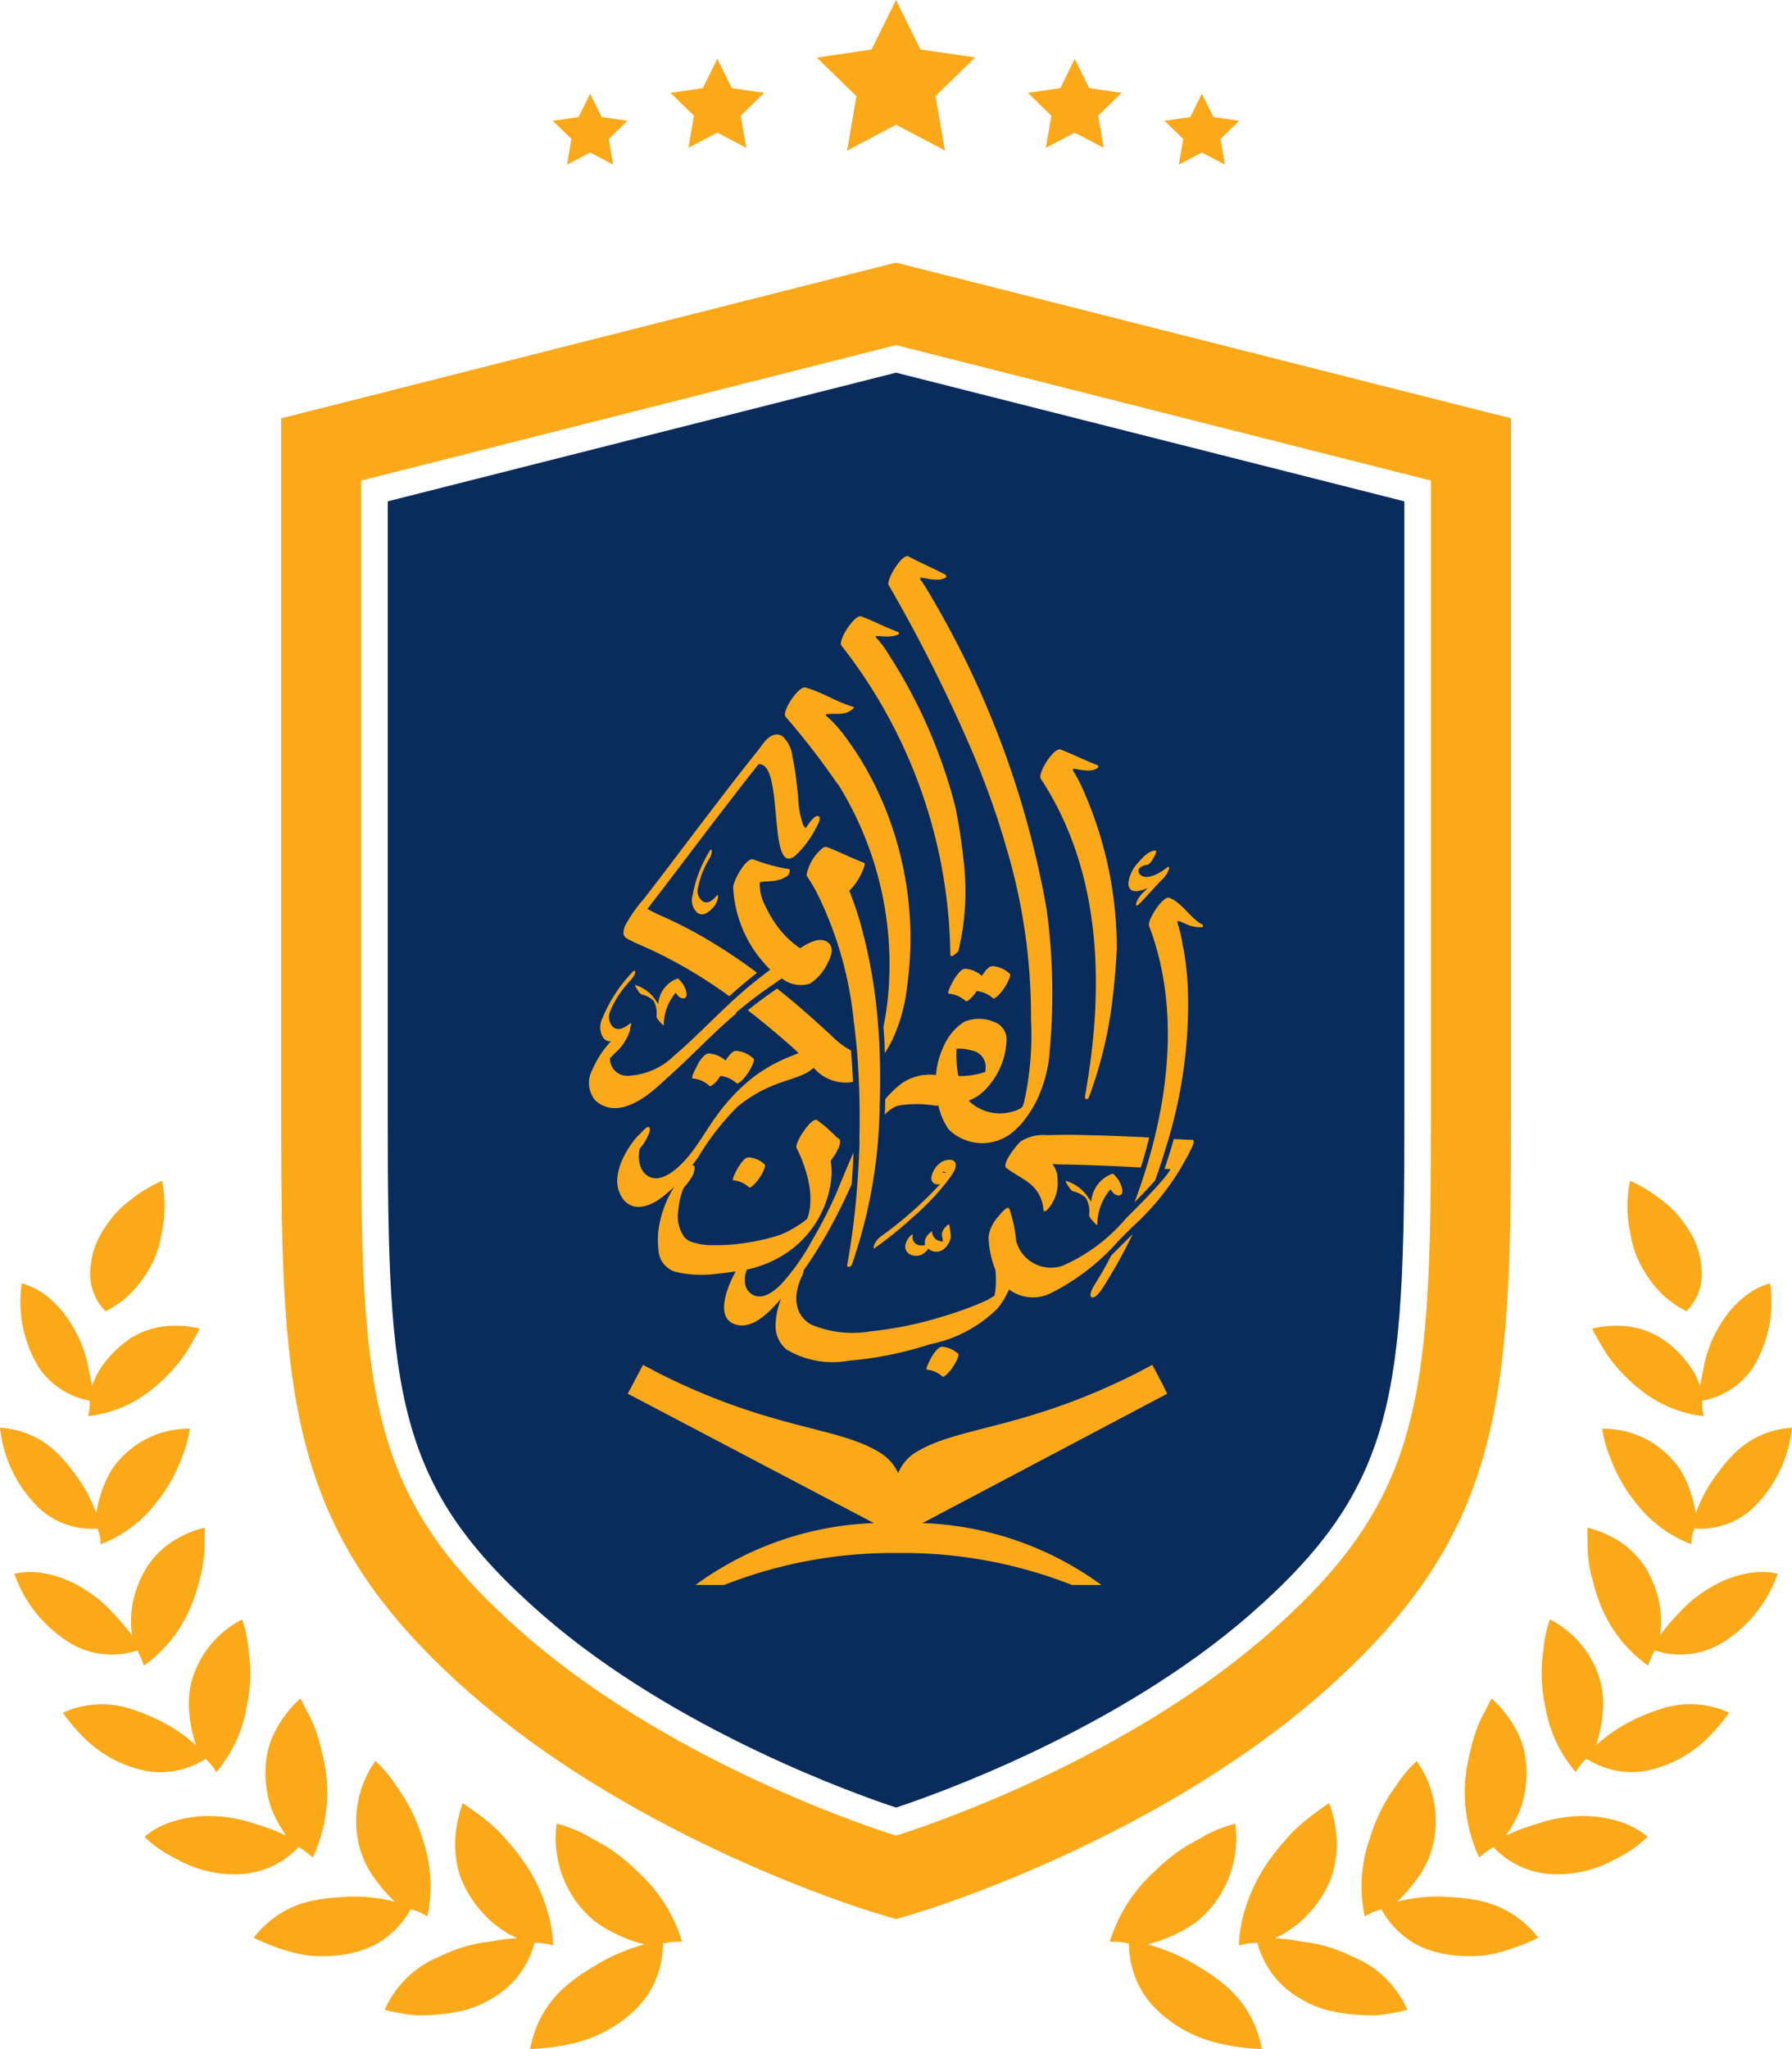
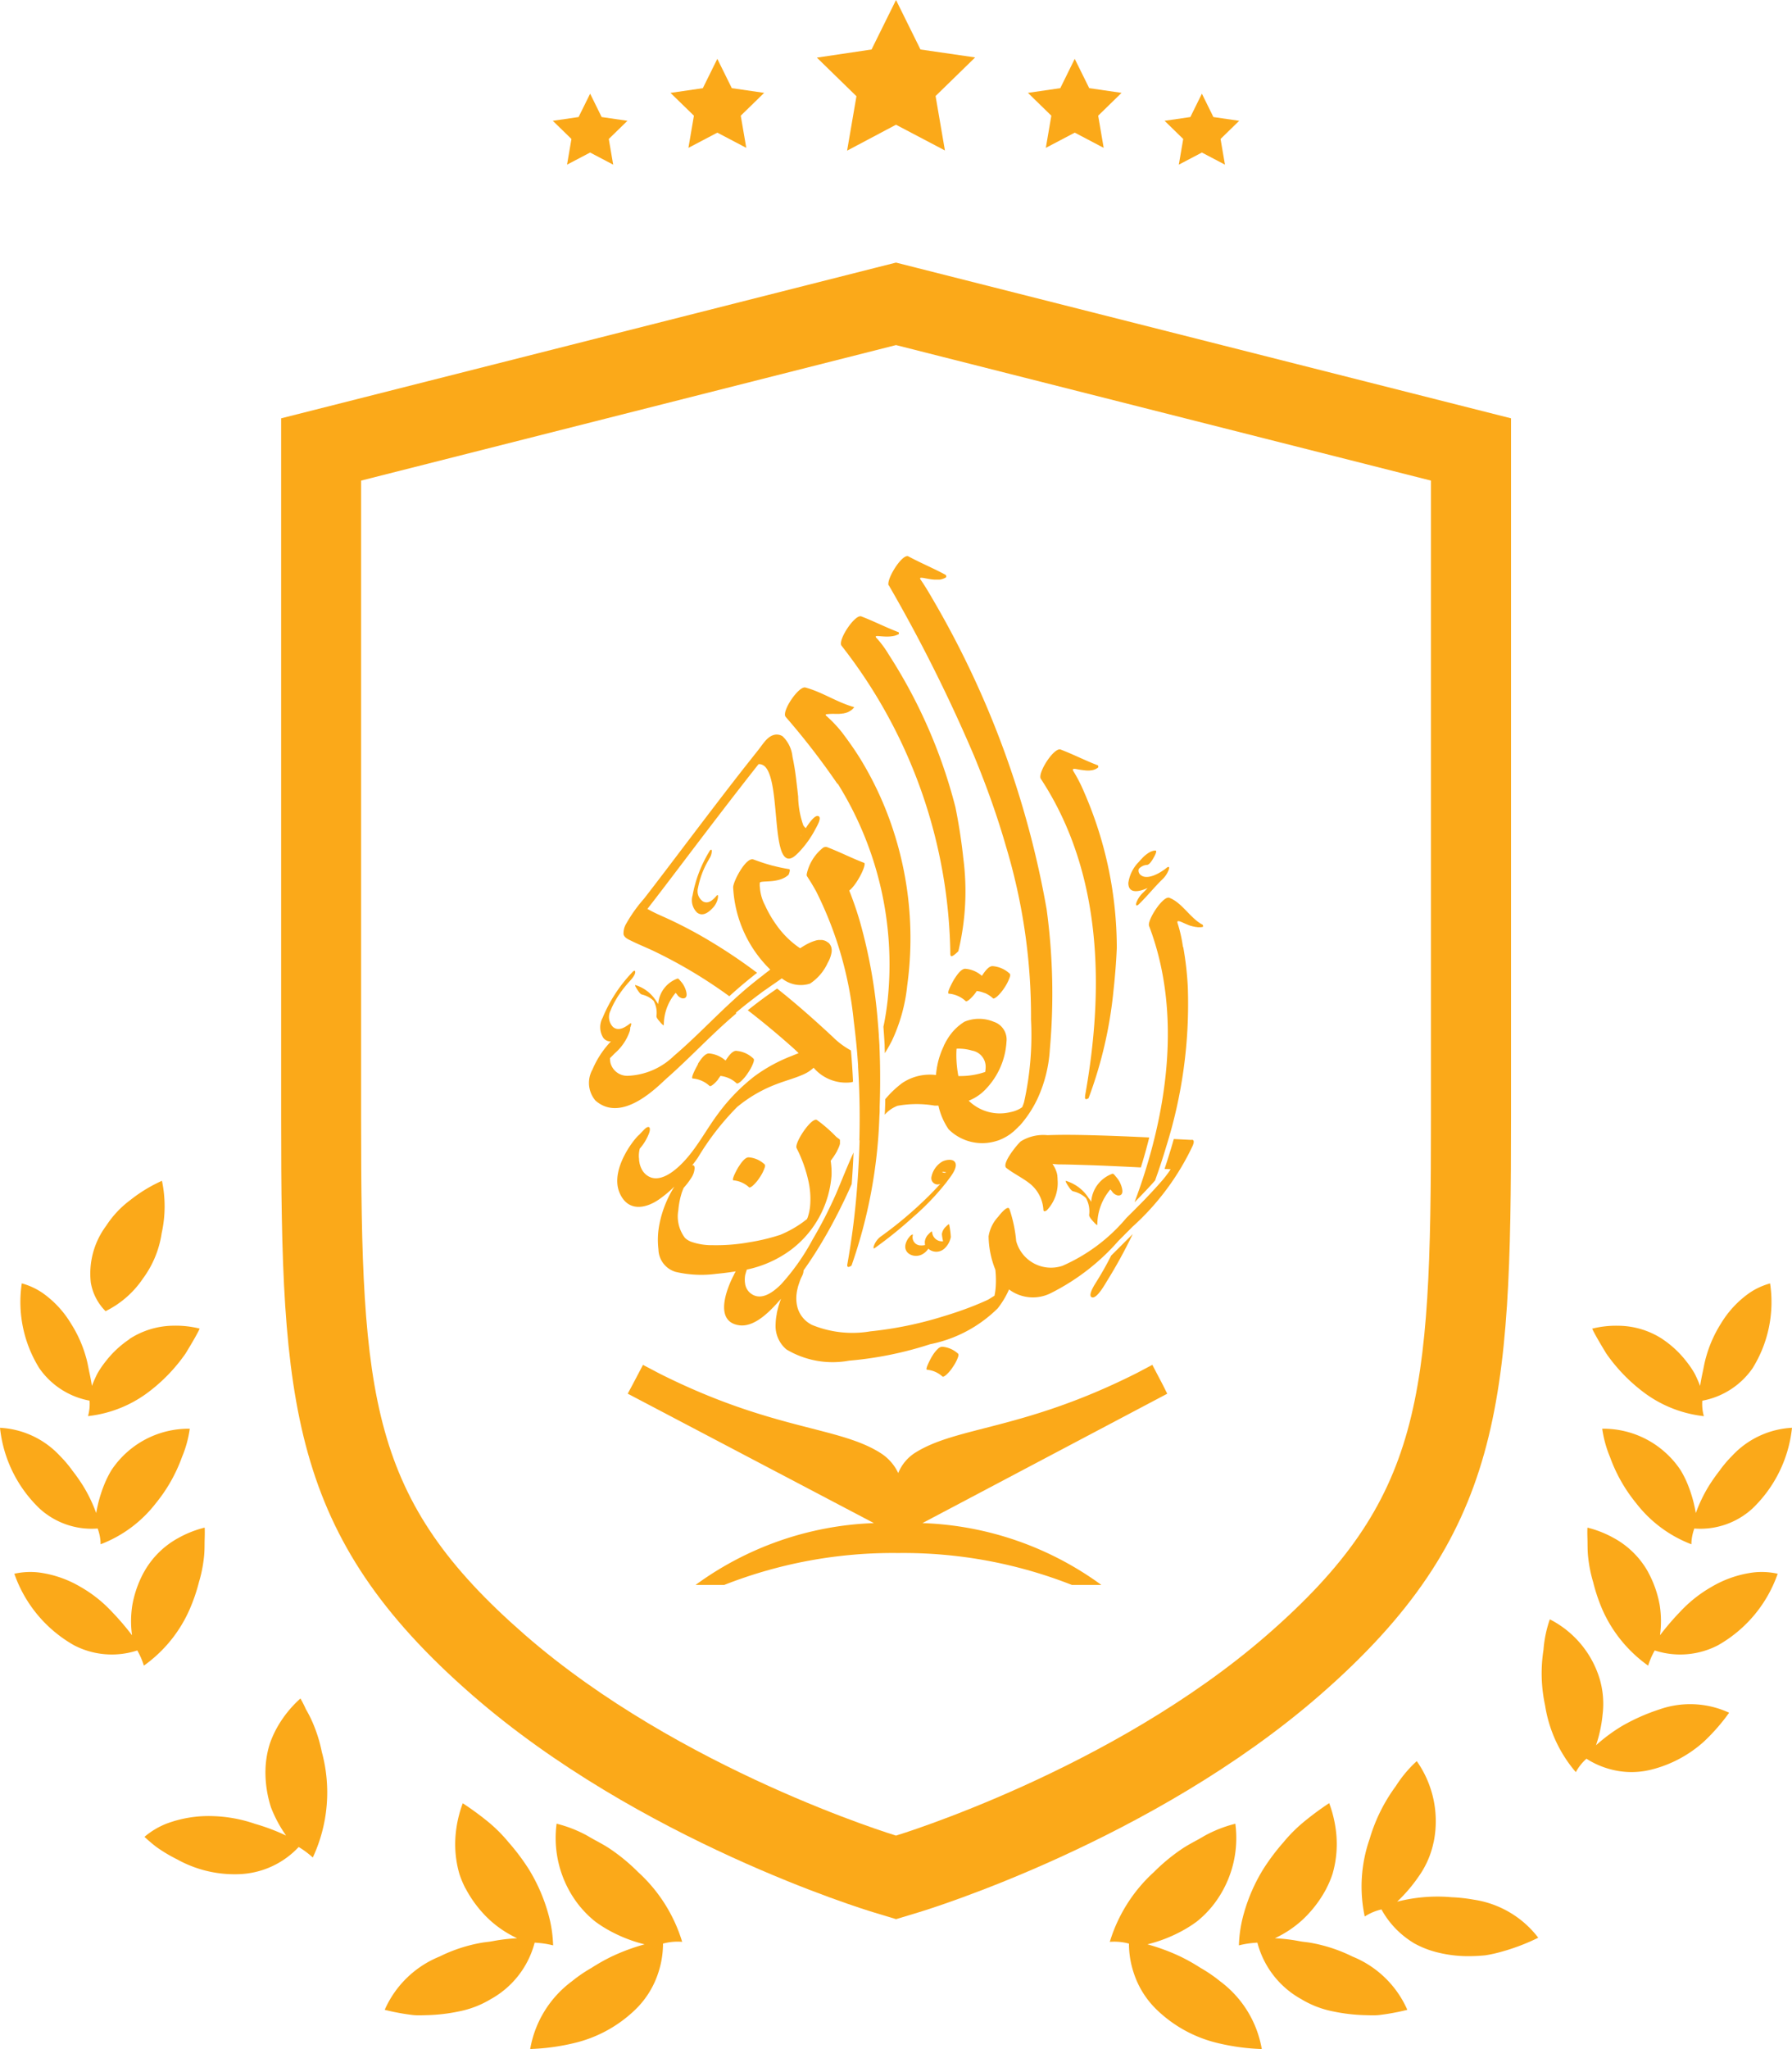
<svg xmlns="http://www.w3.org/2000/svg" width="72.465" height="82.814" viewBox="0 0 72.465 82.814">
  <g id="Group_246" data-name="Group 246" transform="translate(-1172.863 -713.592)">
-     <path id="Subtraction_1" data-name="Subtraction 1" d="M2723.632,76.108h0c-1.437-.473-8.878-3.07-14.3-7.792-5.968-5.2-6.252-8.964-6.252-20.081V23.315l20.554-5.2,20.554,5.2V48.235c0,11.117-.285,14.882-6.252,20.081-5.425,4.723-12.865,7.32-14.3,7.792Z" transform="translate(-1514.536 710.539)" fill="#092c5c" stroke="rgba(0,0,0,0)" stroke-miterlimit="10" stroke-width="1" />
    <path id="Path_193" data-name="Path 193" d="M35.706,46.988c.021-.816.015-1.633-.023-2.45-.009-.169-.016-.338-.029-.508l0-.068c-.012-.173-.024-.346-.038-.519q-.055-.63-.135-1.257a15.013,15.013,0,0,0-1.529-5.271c-.058-.1-.114-.2-.174-.3s-.125-.2-.189-.3a.215.215,0,0,1-.013-.03l0-.009c0-.011,0-.021,0-.033l0-.006a1.846,1.846,0,0,1,.667-1.076.248.248,0,0,1,.039-.019l.011,0a.126.126,0,0,1,.027-.009l.011,0,.025,0h.009a.169.169,0,0,1,.032.006c.508.192.991.443,1.5.636.121.046-.278.871-.6,1.12q.084.211.16.423.159.437.286.884a20.973,20.973,0,0,1,.711,4.021l.008.1c.013.137.021.274.032.411l0,.057v-.012c.009.128.018.255.025.382,0,.1.008.2.01.3s.006.2.009.307v0c.013.589.012,1.217-.011,1.864,0,.052,0,.1,0,.156,0,.089-.009.177-.012.264a20.185,20.185,0,0,1-1.126,6c-.1.07-.2.1-.166-.07a31.091,31.091,0,0,0,.394-3.128c.019-.237.034-.472.048-.71.023-.382.038-.764.05-1.148m3.679-7.5c0,.135.182-.017.314-.149a10.316,10.316,0,0,0,.2-3.767c-.073-.7-.185-1.393-.315-2.044a20.917,20.917,0,0,0-2.7-6.181,4.09,4.09,0,0,0-.48-.653c-.052-.052-.057-.076-.029-.087.055-.021.249.019.471.015h0a1.449,1.449,0,0,0,.181-.015l.008,0,.074-.015.025-.007a.62.62,0,0,0,.06-.02l.024-.009a.643.643,0,0,0,.078-.037c0-.041,0-.069-.02-.076-.509-.192-.994-.443-1.5-.636-.258-.1-.966.972-.8,1.184a20.626,20.626,0,0,1,4.4,12.5m-4.559-6.933a13.793,13.793,0,0,1,2.024,8.755c-.037.338-.089.676-.156,1.009-.006.025-.012.049-.015.074.018.243.036.49.049.743,0,.108.006.213.008.32.058-.089.109-.179.159-.266s.088-.162.128-.238a6.858,6.858,0,0,0,.618-2.229,14.012,14.012,0,0,0-.579-6.318,13.594,13.594,0,0,0-1.316-2.842c-.231-.375-.486-.732-.75-1.081l0,0a5.241,5.241,0,0,0-.6-.635c-.061-.049-.066-.074-.034-.087a2.169,2.169,0,0,1,.371-.016h.031l.037,0,.062,0,.027,0,.053-.006.025,0,.069-.012.024,0,.069-.017.012,0,.067-.023.019-.007c.022-.01.045-.02.067-.032l.013-.008a.564.564,0,0,0,.057-.036l.013-.008a.692.692,0,0,0,.058-.05l.012-.013a.529.529,0,0,0,.051-.061c-.689-.188-1.284-.606-1.975-.793-.268-.073-.975.967-.8,1.184a29.673,29.673,0,0,1,2.1,2.717M45.718,52.679a19.94,19.94,0,0,0,1.042-1.9l-.137.137-.254.253q-.237.239-.48.478c-.2.4-.422.784-.66,1.161-.056.09-.3.5-.1.531s.521-.552.59-.661m-6.467-4.025A10.245,10.245,0,0,1,37.87,50.1a16.952,16.952,0,0,1-1.536,1.24c-.1.072-.037-.1-.02-.137a.809.809,0,0,1,.237-.31,15.966,15.966,0,0,0,1.939-1.633q.234-.232.459-.477c.01-.011.021-.022.031-.034a.255.255,0,0,1-.362-.263.929.929,0,0,1,.438-.636c.136-.075.459-.139.535.058.086.223-.223.584-.339.743m-.034-.359a.285.285,0,0,0-.171-.027.2.2,0,0,0,.171.027M36.894,24.572c-.118-.211.463-1.174.743-1.194h0a.107.107,0,0,1,.025,0h0a.079.079,0,0,1,.025.01c.492.266,1.009.478,1.5.744.027.014.035.051.028.1a.436.436,0,0,1-.08.045.139.139,0,0,1-.028.011c-.02.008-.039.015-.06.021l-.033.008-.059.012-.035,0c-.019,0-.041,0-.062,0h-.032c-.022,0-.045,0-.068,0H38.74l-.083-.008h-.007c-.173-.02-.33-.062-.419-.068H38.19a.05.05,0,0,0-.019.006l0,0a.023.023,0,0,0-.009.014.109.109,0,0,0,.03.07c.2.288.409.652.5.81l0,0a37.722,37.722,0,0,1,4.587,12.5,25.332,25.332,0,0,1,.13,5.661,5.53,5.53,0,0,1-.5,1.995,4.639,4.639,0,0,1-.629.985c-.035.041-.07.082-.107.12l-.006,0c-.035.037-.069.073-.108.108l-.01.011-.1.093-.019.015c-.034.028-.067.055-.1.081l-.026.019c-.033.023-.066.045-.1.066l-.034.022c-.033.019-.066.037-.1.055l-.04.021c-.034.017-.068.032-.1.047-.013,0-.026.012-.039.017-.05.018-.1.036-.148.049a1.93,1.93,0,0,1-1.926-.472,2.7,2.7,0,0,1-.414-.959h-.153a4.358,4.358,0,0,0-1.5.007,1.322,1.322,0,0,0-.517.359c0-.061.006-.12.008-.182.007-.146.011-.3.012-.444a4.023,4.023,0,0,1,.688-.654,2,2,0,0,1,1.363-.322c0-.049.01-.1.016-.148,0-.02.006-.04.008-.062s.01-.059.013-.088.012-.054.016-.082l.013-.068.023-.1c.006-.018.009-.036.014-.054.011-.037.02-.072.032-.108,0-.014.008-.028.013-.041.012-.039.025-.078.04-.116l.01-.031c.016-.041.032-.083.05-.124l.009-.02c.018-.043.038-.087.059-.129l0-.013c.022-.044.044-.088.069-.131l0-.007c.026-.044.051-.088.078-.131v0a2.089,2.089,0,0,1,.686-.7,1.534,1.534,0,0,1,1.186,0,.754.754,0,0,1,.517.8,3.02,3.02,0,0,1-.808,1.89,1.9,1.9,0,0,1-.721.5,1.8,1.8,0,0,0,1.685.463,1.274,1.274,0,0,0,.364-.128,1.091,1.091,0,0,0,.116-.074c.012-.029.024-.059.027-.067.017-.045.035-.092.047-.136a12.394,12.394,0,0,0,.281-3.332,23.771,23.771,0,0,0-1.011-7c-.268-.935-.582-1.853-.929-2.755.007.017.013.034.019.051q-.179-.469-.37-.931a62.894,62.894,0,0,0-3.463-6.927m2.819,19.84.067,0a3.088,3.088,0,0,0,1.015-.166,1.3,1.3,0,0,0,.019-.2.662.662,0,0,0-.548-.662,1.926,1.926,0,0,0-.627-.078c-.007.077-.009.153-.01.23a4.527,4.527,0,0,0,.083.881m7.647-7.6c-.06.062-.117.123-.176.18a1.041,1.041,0,0,0-.274.406c-.034.107,0,.162.1.066.323-.313.635-.7.935-.991a1.057,1.057,0,0,0,.275-.407c.037-.116,0-.148-.1-.065-.219.179-.744.5-1.023.291a.23.23,0,0,1-.1-.18.188.188,0,0,1,.01-.067l0-.009a.485.485,0,0,1,.331-.163c.112,0,.24-.24.287-.321.019-.037.148-.261.05-.259a.456.456,0,0,0-.088.012.411.411,0,0,0-.045.014l-.037.013a.64.64,0,0,0-.063.031l-.013.008a1.314,1.314,0,0,0-.3.249c-.031.032-.062.064-.087.094l-.037.043a1.491,1.491,0,0,0-.42.845c0,.436.4.372.769.21m-9.6,14.073a.729.729,0,0,0-.173.3c-.108.382.31.583.628.447a.66.66,0,0,0,.287-.247.488.488,0,0,0,.626.017.86.86,0,0,0,.285-.486,3.347,3.347,0,0,0-.065-.5c0-.074-.152.1-.159.1a.513.513,0,0,0-.138.278,1.756,1.756,0,0,0,.049.291.4.4,0,0,1-.443-.374c-.007-.074-.149.093-.159.1a.506.506,0,0,0-.136.278.223.223,0,0,0,0,.051c0,.033.006.065.006.1l-.006,0a.629.629,0,0,1-.153.013.33.33,0,0,1-.336-.4c.03-.1-.1.011-.118.029m-7.04-9.031c.106-.087.212-.175.319-.261.068-.056.138-.11.208-.164.043-.034.085-.067.128-.1.066-.052.135-.1.2-.153.048-.037.1-.072.146-.108s.129-.1.2-.143q.173-.124.349-.244c.1-.069.207-.145.314-.22a1.215,1.215,0,0,0,1.143.211,1.988,1.988,0,0,0,.713-.839,1.225,1.225,0,0,0,.159-.449.487.487,0,0,0-.01-.154l0-.007a.394.394,0,0,0-.024-.069l-.006-.012a.408.408,0,0,0-.041-.067.444.444,0,0,0-.056-.062L34.44,39c-.013-.011-.026-.022-.039-.032l-.024-.015-.038-.021-.029-.011a.318.318,0,0,0-.039-.013l-.032-.007-.039-.008-.034,0a.283.283,0,0,0-.04,0h-.034l-.041,0-.037.006-.041.008-.037.01-.041.012-.039.013-.04.014-.04.016-.039.016-.041.019-.038.018-.043.021-.034.018-.046.025-.029.017-.05.029-.021.013c-.041.026-.083.052-.123.079l-.071-.047a3.719,3.719,0,0,1-.9-.909,4.644,4.644,0,0,1-.453-.786,1.8,1.8,0,0,1-.2-.665c0-.034-.007-.068-.01-.1s0-.084,0-.128c0-.135.753.052,1.167-.337.048-.12.07-.218.017-.227-.115-.018-.231-.04-.345-.064-.09-.019-.178-.041-.266-.063l-.065-.015q-.327-.088-.647-.206l-.115-.041c-.3-.116-.836.907-.821,1.136a4.987,4.987,0,0,0,1.5,3.314c-.112.086-.226.173-.337.262-.066.052-.133.1-.2.156-.109.086-.215.172-.322.26s-.22.186-.328.281-.185.164-.275.247c-.826.751-1.589,1.564-2.439,2.287a2.829,2.829,0,0,1-1.86.8.7.7,0,0,1-.7-.519.824.824,0,0,1-.019-.183v-.016c.086-.076.177-.182.223-.219a2.052,2.052,0,0,0,.564-.836.411.411,0,0,0,.028-.176l.006-.013c.016-.034.083-.223-.02-.144-.193.148-.46.321-.684.129a.576.576,0,0,1-.091-.668c.023-.059.047-.116.074-.173l.014-.029c.025-.048.049-.1.075-.143l.01-.018c.028-.051.058-.1.088-.152l0,0c.034-.054.069-.107.106-.16a4.763,4.763,0,0,1,.417-.519c.073-.08.211-.238.208-.355s-.1-.012-.141.035a5.933,5.933,0,0,0-1.175,1.812.8.8,0,0,0,.036.827.562.562,0,0,0,.062.058.322.322,0,0,0,.034.021l.033.019.034.013.04.012.027.006a.423.423,0,0,0,.07,0,3.735,3.735,0,0,0-.746,1.135,1.1,1.1,0,0,0,.121,1.259c1.085.948,2.55-.61,2.885-.906.962-.847,1.828-1.793,2.81-2.619m-1.546,2.048c-.021.034-.327.573-.217.583a1.141,1.141,0,0,1,.679.3c.045.04.17-.078.186-.09a1.4,1.4,0,0,0,.164-.179L30,44.509c.033-.041.062-.083.089-.123a1.26,1.26,0,0,1,.171.033,1.127,1.127,0,0,1,.481.266c.045.04.172-.078.186-.09a1.706,1.706,0,0,0,.274-.331,1.791,1.791,0,0,0,.206-.38c.018-.052.064-.158.013-.2A1.143,1.143,0,0,0,30.9,43.4l-.079-.016c-.028,0-.057-.008-.084-.011-.173-.016-.348.251-.441.393l-.034-.028a1.152,1.152,0,0,0-.627-.259c-.185-.016-.373.289-.461.422m18.252,2.973c-.711-.035-1.423-.065-2.134-.085-.659-.018-1.321-.033-1.979-.007a1.727,1.727,0,0,0-1.079.249c-.128.107-.8.911-.581,1.078.307.237.66.4.962.642a1.467,1.467,0,0,1,.533,1.052c.011.074.066.063.137.016a1.594,1.594,0,0,0,.436-1.242.709.709,0,0,0-.007-.12.179.179,0,0,0,0-.033.723.723,0,0,0-.016-.082c0-.011,0-.02-.007-.031-.008-.027-.015-.053-.025-.078l-.008-.02a.948.948,0,0,0-.074-.159l-.013-.021c0-.011-.012-.02-.016-.03l-.02-.028a.368.368,0,0,0-.021-.032s.1.013.251.021v0c.335,0,.668.012,1,.022.775.023,1.55.06,2.324.1q.19-.609.338-1.209m-2.251,3.406c.016.02.146.166.153.116a2.205,2.205,0,0,1,.527-1.425l.057.067a.386.386,0,0,0,.246.177c.309.022.149-.391.079-.534a1.2,1.2,0,0,0-.168-.237c-.02-.025-.087-.117-.129-.107a1.3,1.3,0,0,0-.86,1.135c-.029-.049-.062-.1-.1-.145a1.649,1.649,0,0,0-.918-.7c-.055-.013.063.167.07.179.045.064.134.221.22.242a1.163,1.163,0,0,1,.32.126,1.03,1.03,0,0,1,.162.116.533.533,0,0,1,.04.04h0a1.109,1.109,0,0,1,.123.67c-.009.083.122.218.172.277m2.8,6.578-.417-.794-.618.327c-4.62,2.331-7.3,2.149-9.006,3.247a1.75,1.75,0,0,0-.651.8,1.926,1.926,0,0,0-.7-.8c-1.7-1.092-4.359-.917-8.935-3.212l-.687-.361-.417.792-.2.372,9.954,5.231a13,13,0,0,0-7.212,2.5h1.159a18.616,18.616,0,0,1,7.031-1.29,18.613,18.613,0,0,1,7.031,1.29h1.191a13.012,13.012,0,0,0-7.237-2.5l9.9-5.229Zm-21.8-18.207a.737.737,0,0,1,.113-.426A5.865,5.865,0,0,1,27,37.221c.636-.82,1.259-1.648,1.887-2.474.71-.935,1.422-1.87,2.146-2.795q.3-.379.6-.757c.158-.2.329-.493.583-.579a.436.436,0,0,1,.384.043,1.317,1.317,0,0,1,.4.817l0,.007c.012.05.02.1.03.143.022.112.042.223.06.336.006.035.01.069.016.1.012.082.022.162.033.244.006.036.009.07.013.106.012.1.024.2.034.292,0,.014,0,.028.006.042h0c.013.116.026.234.039.35a3.669,3.669,0,0,0,.209,1.164.509.509,0,0,0,.1.112c.131-.209.352-.514.487-.491.2.035-.052.437-.1.532a4.071,4.071,0,0,1-.668.933c-.108.107-.3.316-.483.244-.6-.24-.285-3.263-.929-3.742h-.006a.31.31,0,0,0-.182-.062l-.029,0c-1.093,1.384-2.16,2.788-3.226,4.193-.421.555-.842,1.108-1.269,1.658.027.016.056.031.084.046.217.12.444.217.673.32A17.77,17.77,0,0,1,29.8,39.019c.609.369,1.2.771,1.77,1.2-.158.124-.315.25-.475.383-.221.182-.437.372-.648.564a19.536,19.536,0,0,0-3.114-1.854c-.137-.063-.275-.123-.413-.184s-.284-.125-.421-.193-.293-.128-.331-.275m7.4-4.238c.007,0,.01-.011.009-.01l-.009.01m-.21.236c-.016,0-.035.063,0,0m-6.349,2.916c0-.016.006-.035,0-.029s-.007.016,0,.029m22.135,9.4-.722-.037c-.037.125-.072.25-.11.376-.086.282-.173.559-.265.833l.243.013,0,.007a4.6,4.6,0,0,1-.437.559c-.128.147-.261.29-.394.432-.038.041-.077.081-.116.122-.091.1-.184.191-.277.286l-.04.04c-.127.13-.255.258-.385.386l-.137.136a7.081,7.081,0,0,1-2.584,1.934,1.457,1.457,0,0,1-1.872-1,5.616,5.616,0,0,0-.27-1.287c-.066-.2-.411.241-.454.3a1.5,1.5,0,0,0-.392.794,3.749,3.749,0,0,0,.274,1.353,4.039,4.039,0,0,1,.014.69,2.4,2.4,0,0,1-.051.361c-.1.057-.217.138-.272.164-.176.083-.358.159-.538.232-.429.171-.865.319-1.307.451a15.029,15.029,0,0,1-2.9.591,4.305,4.305,0,0,1-2.355-.257,1.128,1.128,0,0,1-.591-.7l0,0a1.442,1.442,0,0,1-.034-.59v-.007c.006-.046.015-.091.025-.137l.006-.025c.009-.04.019-.08.03-.119l.012-.036c.012-.037.025-.075.038-.112a.273.273,0,0,1,.012-.037c.017-.048.037-.1.059-.144.01-.019.019-.04.03-.063a.544.544,0,0,0,.066-.237c.309-.435.6-.889.868-1.355.1-.169.192-.339.286-.511l.016-.031c.092-.17.18-.341.267-.513h0c.18-.357.351-.717.509-1.079.032-.429.058-.853.075-1.274-.252.549-.471,1.111-.707,1.667a17.564,17.564,0,0,1-.947,1.845,8.962,8.962,0,0,1-1.275,1.812c-.3.3-.779.679-1.2.391a.6.6,0,0,1-.258-.427.942.942,0,0,1-.011-.156,1.129,1.129,0,0,1,.014-.17.244.244,0,0,1,.01-.04v0a.427.427,0,0,1,.013-.042l0-.006a.339.339,0,0,1,.014-.04l0-.009c0-.012.01-.026.013-.037.022-.056.031-.082-.017-.013.008-.012.017-.028.028-.043a4.55,4.55,0,0,0,1.806-.811,4.143,4.143,0,0,0,1.628-3.018,3.326,3.326,0,0,0-.036-.571,2.782,2.782,0,0,0,.187-.268h0c.013-.021.026-.043.038-.064l0,0a.634.634,0,0,0,.034-.061l0-.009c.01-.018.02-.037.028-.054l.007-.013c.008-.016.016-.033.022-.048l.008-.016.017-.042.007-.02a.2.2,0,0,0,.013-.036l.006-.022c0-.01.007-.019.009-.029l0-.023,0-.023,0-.022V47l0-.014-.008-.018,0-.009a.091.091,0,0,0-.019-.019c-.041-.028-.082-.058-.12-.089l-.014-.013a5.81,5.81,0,0,0-.772-.671c-.218-.124-.921.934-.822,1.136a5.539,5.539,0,0,1,.481,1.344,3.286,3.286,0,0,1,.066,1,2.011,2.011,0,0,1-.1.464c-.007.014-.016.038-.027.062a4.425,4.425,0,0,1-1.081.637,8.088,8.088,0,0,1-1.253.3,7.507,7.507,0,0,1-1.476.118,2.492,2.492,0,0,1-.894-.147.952.952,0,0,1-.124-.065.75.75,0,0,1-.107-.085,1.43,1.43,0,0,1-.266-1.119,3.241,3.241,0,0,1,.137-.7c.023-.068.05-.134.077-.2a2.93,2.93,0,0,0,.3-.391.786.786,0,0,0,.143-.4c0-.115-.046-.137-.1-.117.08-.1.157-.207.231-.31a10.718,10.718,0,0,1,1.589-2.051,5.577,5.577,0,0,1,1.568-.915c.373-.147.767-.245,1.133-.411a1.431,1.431,0,0,0,.392-.261,1.722,1.722,0,0,0,1.519.589c.025-.006.049-.015.075-.023-.02-.428-.047-.85-.085-1.265a3.182,3.182,0,0,1-.729-.542c-.622-.58-1.258-1.147-1.917-1.687l-.339-.273-.013.01c-.391.266-.785.558-1.173.868.633.488,1.246,1,1.845,1.534.067.061.138.128.21.2-.093.037-.186.073-.279.112a6.427,6.427,0,0,0-1.507.823A7.659,7.659,0,0,0,30,45.905c-.458.609-.81,1.294-1.321,1.864-.348.391-1.088,1.073-1.624.586a.73.73,0,0,1-.152-.2,1.067,1.067,0,0,1-.085-.237v-.01c-.009-.036-.013-.071-.019-.107,0-.008,0-.015,0-.024,0-.038-.007-.078-.01-.116a1.243,1.243,0,0,1,.037-.336,2.032,2.032,0,0,0,.381-.637c.073-.218,0-.334-.2-.136l-.091.093c-.037.038-.073.078-.11.119-.153.1-1.2,1.378-.8,2.339.325.775,1.038.666,1.608.268a4.8,4.8,0,0,0,.613-.514,4.462,4.462,0,0,0-.6,1.491,3.25,3.25,0,0,0-.046,1.049.97.97,0,0,0,.693.909,4.565,4.565,0,0,0,1.644.08c.26-.024.523-.057.787-.1-.018.033-.037.067-.057.1l0,.01-.06.117h0c-.34.692-.675,1.8.235,1.948.667.112,1.322-.622,1.715-1.067-.026.068-.049.138-.073.209v0a3.614,3.614,0,0,0-.1.388l0,.02a2.3,2.3,0,0,0-.045.384v.012h0a1.24,1.24,0,0,0,.436,1.034,3.642,3.642,0,0,0,2.527.455,14.638,14.638,0,0,0,3.287-.666A5.38,5.38,0,0,0,41.3,53.781a3.528,3.528,0,0,0,.46-.767l.019.018a1.612,1.612,0,0,0,1.7.118,8.965,8.965,0,0,0,2.7-2.093l.289-.291.269-.269.011-.011a10.326,10.326,0,0,0,2.436-3.275c.033-.079.093-.239-.035-.246M44.837,45.2c-.03.156.047.144.137.088a17.1,17.1,0,0,0,1.008-4.349c.071-.644.112-1.216.134-1.721a15.765,15.765,0,0,0-1.321-6.3l0,0a6.132,6.132,0,0,0-.428-.837c-.063-.1-.016-.112.089-.1a3.6,3.6,0,0,0,.454.064h.006a.866.866,0,0,0,.18-.012l.015,0a.624.624,0,0,0,.164-.055l.016-.01a.422.422,0,0,0,.073-.049c.008-.048,0-.079-.019-.087-.508-.192-.991-.443-1.5-.636-.269-.1-.947.959-.8,1.184,2.492,3.795,2.566,8.486,1.787,12.816m-4.062-4.163h0a1.124,1.124,0,0,1,.338.217c.043.04.171-.077.185-.089a1.821,1.821,0,0,0,.275-.332,1.846,1.846,0,0,0,.2-.379c.019-.054.065-.158.014-.2a1.142,1.142,0,0,0-.68-.3c-.172-.016-.348.251-.441.393a1.14,1.14,0,0,0-.661-.286c-.183-.017-.371.288-.458.42-.024.035-.33.574-.219.585a1.142,1.142,0,0,1,.681.3c.043.04.169-.078.183-.09a1.638,1.638,0,0,0,.265-.316l.013,0a1.147,1.147,0,0,1,.3.08m-1.7,15.5c.04.038.157-.071.17-.083a1.517,1.517,0,0,0,.254-.307,1.692,1.692,0,0,0,.19-.35c.017-.049.06-.146.012-.19a1.106,1.106,0,0,0-.132-.1l0,0a.953.953,0,0,0-.143-.08h0a1.072,1.072,0,0,0-.349-.093.245.245,0,0,0-.169.068,1.317,1.317,0,0,0-.233.287l-.022.034c-.02.032-.3.531-.2.54a1.067,1.067,0,0,1,.629.28m-8.256-8.474c-.022.032-.306.531-.2.54a1.062,1.062,0,0,1,.629.28c.041.037.159-.071.171-.083a1.625,1.625,0,0,0,.255-.307,1.643,1.643,0,0,0,.187-.351c.018-.048.061-.145.013-.188a1.057,1.057,0,0,0-.628-.281c-.171-.015-.345.267-.425.389m18.783-9.7c.008-.049,0-.086-.029-.1s-.061-.033-.089-.051l-.02-.015a.753.753,0,0,1-.064-.043l-.019-.014c-.022-.017-.043-.034-.064-.052l-.008-.007c-.346-.291-.64-.721-1.037-.885l-.028-.012c-.256-.1-.907.913-.822,1.137,1.356,3.554.732,7.655-.587,11.167.287-.289.567-.58.829-.878q.245-.678.45-1.366a19.248,19.248,0,0,0,.875-6.449,12.888,12.888,0,0,0-.185-1.621l-.011,0a5.879,5.879,0,0,0-.214-.954c-.026-.077-.006-.1.041-.092l.026.006.012,0a.231.231,0,0,1,.034.012h0c.1.038.256.119.426.176l.014,0,.075.022.015,0c.031.008.061.014.091.019h0c.029,0,.057.008.085.01h.025c.022,0,.043,0,.063,0h.027a.624.624,0,0,0,.085-.015M29.627,35.621a.593.593,0,0,0,.112-.337c-.024-.1-.087.007-.114.055a5.182,5.182,0,0,0-.664,1.753.692.692,0,0,0,.184.694c.255.192.521-.057.684-.247a.8.8,0,0,0,.152-.322c.009-.031.029-.2-.044-.118-.137.161-.33.357-.555.235a.5.5,0,0,1-.2-.55,3.474,3.474,0,0,1,.449-1.161m-1.972,6.6c.013.017.134.152.139.106a2.008,2.008,0,0,1,.479-1.3l.053.062a.341.341,0,0,0,.223.161c.282.021.137-.356.071-.486a.986.986,0,0,0-.151-.215c-.02-.022-.08-.107-.117-.1a1.18,1.18,0,0,0-.784,1.034c-.027-.044-.057-.088-.087-.131a1.506,1.506,0,0,0-.835-.639c-.05-.012.057.153.063.163.04.058.121.2.2.219a1.078,1.078,0,0,1,.291.115.858.858,0,0,1,.147.107c.012.012.026.023.038.037a1.011,1.011,0,0,1,.112.611c-.008.076.112.2.157.253" transform="translate(1171.908 712.69)" fill="#fba919" />
    <path id="Path_194" data-name="Path 194" d="M36.689,14.373,58.321,19.85V45.609c0,11.358-.336,15.416-6.623,20.892s-15.009,8.113-15.009,8.113S27.967,71.977,21.681,66.5s-6.623-9.534-6.623-20.892V19.85Zm0-3.334-.793.2L14.264,16.716l-2.439.617V45.609c0,11.507.312,16.867,7.732,23.329,6.734,5.865,15.814,8.654,16.2,8.77l.935.283.935-.283c.384-.116,9.463-2.905,16.2-8.77,7.419-6.462,7.732-11.822,7.732-23.329V17.333l-2.439-.617L37.483,11.24Z" transform="translate(1172.407 713.166)" fill="#fba919" />
    <path id="Path_195" data-name="Path 195" d="M37.558,0l.989,2,2.211.321-1.6,1.56.378,2.2-1.979-1.04L35.58,6.089l.378-2.2-1.6-1.56L36.569,2Z" transform="translate(1171.538 713.592)" fill="#fba919" />
    <path id="Path_196" data-name="Path 196" d="M45.128,2.474l.586,1.185,1.308.19-.946.923.223,1.3-1.17-.615-1.17.615.223-1.3-.946-.923,1.308-.19Z" transform="translate(1171.195 713.496)" fill="#fba919" />
    <path id="Path_197" data-name="Path 197" d="M30.094,2.474l.586,1.185,1.308.19-.946.923.223,1.3-1.17-.615-1.17.615.223-1.3L28.2,3.85l1.308-.19Z" transform="translate(1171.776 713.496)" fill="#fba919" />
    <path id="Path_198" data-name="Path 198" d="M50.491,3.938l.466.945L52,5.034l-.754.735.178,1.038-.933-.49-.933.49.178-1.038-.754-.735,1.042-.151Z" transform="translate(1170.974 713.44)" fill="#fba919" />
    <path id="Path_199" data-name="Path 199" d="M24.761,3.938l.466.945,1.043.151-.755.735.178,1.038-.933-.49-.933.49.178-1.038-.754-.735,1.042-.151Z" transform="translate(1171.966 713.44)" fill="#fba919" />
    <path id="Path_200" data-name="Path 200" d="M24.335,80.036a4.086,4.086,0,0,0,.6.587,5.038,5.038,0,0,0,.658.41,5.857,5.857,0,0,0,1.333.507,8.172,8.172,0,0,0-1.362.507,7.932,7.932,0,0,0-.784.444,5.833,5.833,0,0,0-.794.543A4.32,4.32,0,0,0,22.3,85.771a8.846,8.846,0,0,0,1.762-.237,5.318,5.318,0,0,0,2.423-1.293,3.627,3.627,0,0,0,1-1.569,3.742,3.742,0,0,0,.186-1.162,2.266,2.266,0,0,1,.775-.071,6.269,6.269,0,0,0-1.782-2.819A7.606,7.606,0,0,0,25.6,77.73c-.343-.24-.671-.386-.965-.566a5.154,5.154,0,0,0-1.267-.5,4.391,4.391,0,0,0,.968,3.376" transform="translate(1172.003 710.635)" fill="#fba919" />
    <path id="Path_201" data-name="Path 201" d="M19.45,79.246a4.8,4.8,0,0,0,.945,1.247,4.409,4.409,0,0,0,1.14.767c-.192.01-.411.029-.648.062-.119.016-.243.038-.372.062s-.256.032-.389.054A6.248,6.248,0,0,0,18.4,82a4.106,4.106,0,0,0-2.219,2.153c.134.035.359.088.65.139.145.026.307.05.481.071s.37.011.57.006a7.037,7.037,0,0,0,1.28-.147,3.948,3.948,0,0,0,1.307-.5,3.663,3.663,0,0,0,1.775-2.283,3.817,3.817,0,0,1,.747.11,5.218,5.218,0,0,0-.2-1.289,6.991,6.991,0,0,0-.8-1.816,8.736,8.736,0,0,0-.8-1.06,6.075,6.075,0,0,0-.775-.785,12.075,12.075,0,0,0-1.079-.794,4.894,4.894,0,0,0-.287,1.25,4.352,4.352,0,0,0,.025,1.021,4.305,4.305,0,0,0,.126.586,3.965,3.965,0,0,0,.246.585" transform="translate(1172.239 710.668)" fill="#fba919" />
-     <path id="Path_202" data-name="Path 202" d="M14.9,77.3a3.655,3.655,0,0,0,.6,1.388,6.277,6.277,0,0,0,.877,1.027,6.639,6.639,0,0,0-1.356-.2,6.4,6.4,0,0,0-.851.02,6.572,6.572,0,0,0-.9.1,4.024,4.024,0,0,0-2.6,1.537,8.446,8.446,0,0,0,1.552.584,5.423,5.423,0,0,0,.584.126c.211.021.428.034.649.035a5.155,5.155,0,0,0,1.347-.166,3.819,3.819,0,0,0,.888-.357,3.766,3.766,0,0,0,.645-.488,3.584,3.584,0,0,0,.682-.884,2.14,2.14,0,0,1,.677.286,5.828,5.828,0,0,0-.2-3.139,6.823,6.823,0,0,0-1.058-2.132,4.973,4.973,0,0,0-.846-1.009A4.214,4.214,0,0,0,14.9,77.3" transform="translate(1172.452 710.736)" fill="#fba919" />
    <path id="Path_203" data-name="Path 203" d="M10.968,74.33a4.636,4.636,0,0,0,.224,1.472,5.255,5.255,0,0,0,.611,1.14,8.212,8.212,0,0,0-1.257-.474,5.725,5.725,0,0,0-1.67-.311,4.859,4.859,0,0,0-1.9.3,3.148,3.148,0,0,0-.9.537c.094.087.255.233.47.4a6.142,6.142,0,0,0,.851.51,4.777,4.777,0,0,0,2.425.6,3.463,3.463,0,0,0,2.49-1.1,3.509,3.509,0,0,1,.571.425,6.221,6.221,0,0,0,.365-4.265,5.879,5.879,0,0,0-.3-1.017,4.919,4.919,0,0,0-.344-.71,4.608,4.608,0,0,0-.221-.436,4.614,4.614,0,0,0-.791.921,4.185,4.185,0,0,0-.434.869,3.766,3.766,0,0,0-.189,1.129" transform="translate(1172.629 710.837)" fill="#fba919" />
-     <path id="Path_204" data-name="Path 204" d="M7.875,70.5a3.566,3.566,0,0,0-.113,1.421,5.461,5.461,0,0,0,.267,1.244A6.888,6.888,0,0,0,6.993,72.4a7.973,7.973,0,0,0-1.512-.675,3.761,3.761,0,0,0-2.837.128,7.885,7.885,0,0,0,1.02,1.167A4.981,4.981,0,0,0,5.8,74.156a3.277,3.277,0,0,0,1.653-.019,3.4,3.4,0,0,0,.96-.424,2,2,0,0,1,.43.542,5.409,5.409,0,0,0,1.242-2.693,6.146,6.146,0,0,0,.065-2.252,4.842,4.842,0,0,0-.256-1.23A4,4,0,0,0,7.875,70.5" transform="translate(1172.761 710.965)" fill="#fba919" />
    <path id="Path_205" data-name="Path 205" d="M5.835,66.031a4.4,4.4,0,0,0-.461,1.319,4.162,4.162,0,0,0-.012,1.219,10.924,10.924,0,0,0-.82-.956,5.345,5.345,0,0,0-1.253-.993,4.444,4.444,0,0,0-1.7-.589,2.958,2.958,0,0,0-.986.052,5.334,5.334,0,0,0,2.415,2.891,3.313,3.313,0,0,0,2.556.209,3,3,0,0,1,.267.614A5.5,5.5,0,0,0,7.679,67.55a7.1,7.1,0,0,0,.389-1.127,5.536,5.536,0,0,0,.2-.984c.035-.293.024-.544.031-.755s.007-.371,0-.466a4.29,4.29,0,0,0-1.062.419,3.5,3.5,0,0,0-1.4,1.393" transform="translate(1172.84 711.114)" fill="#fba919" />
    <path id="Path_206" data-name="Path 206" d="M4.943,61.194a3.653,3.653,0,0,0-.442.549,4.236,4.236,0,0,0-.288.581A5.5,5.5,0,0,0,3.89,63.47a5.9,5.9,0,0,0-.525-1.094,7.1,7.1,0,0,0-.43-.614,4.868,4.868,0,0,0-.516-.61A3.555,3.555,0,0,0,0,60.022a5.278,5.278,0,0,0,1.608,3.271,3.122,3.122,0,0,0,2.341.8,1.864,1.864,0,0,1,.12.637,5.13,5.13,0,0,0,2.24-1.668,6.338,6.338,0,0,0,1.049-1.854,4.617,4.617,0,0,0,.316-1.148,3.738,3.738,0,0,0-2.731,1.134" transform="translate(1172.863 711.276)" fill="#fba919" />
    <path id="Path_207" data-name="Path 207" d="M5.268,56.207a4.052,4.052,0,0,0-.955.889,3.82,3.82,0,0,0-.342.5,5.391,5.391,0,0,0-.221.5c-.024-.159-.057-.338-.1-.533s-.073-.4-.137-.618A5.064,5.064,0,0,0,2.9,55.571a4.073,4.073,0,0,0-1.147-1.233,2.793,2.793,0,0,0-.839-.387,5.058,5.058,0,0,0,.71,3.431,3.175,3.175,0,0,0,2.031,1.309,1.8,1.8,0,0,1-.063.625,4.953,4.953,0,0,0,2.521-1.03,6.838,6.838,0,0,0,1.424-1.5c.284-.466.5-.842.571-1.007a3.979,3.979,0,0,0-1.063-.117,3.316,3.316,0,0,0-1.779.538" transform="translate(1172.83 711.51)" fill="#fba919" />
    <path id="Path_208" data-name="Path 208" d="M4.417,54.911a2.132,2.132,0,0,1-.6-1.159,3.232,3.232,0,0,1,.625-2.3,4,4,0,0,1,.975-1.037,5.959,5.959,0,0,1,1.277-.776,4.982,4.982,0,0,1-.011,2.114,4.082,4.082,0,0,1-.755,1.832,3.9,3.9,0,0,1-1.512,1.322" transform="translate(1172.718 711.677)" fill="#fba919" />
    <path id="Path_209" data-name="Path 209" d="M50.791,80.036a4.086,4.086,0,0,1-.6.587,5.038,5.038,0,0,1-.658.41,5.857,5.857,0,0,1-1.333.507,8.172,8.172,0,0,1,1.362.507,7.931,7.931,0,0,1,.784.444,5.834,5.834,0,0,1,.794.543,4.32,4.32,0,0,1,1.684,2.738,8.846,8.846,0,0,1-1.762-.237,5.318,5.318,0,0,1-2.423-1.293,3.627,3.627,0,0,1-1-1.569,3.742,3.742,0,0,1-.186-1.162,2.266,2.266,0,0,0-.775-.071,6.269,6.269,0,0,1,1.782-2.819,7.606,7.606,0,0,1,1.063-.889c.343-.24.671-.386.965-.566a5.154,5.154,0,0,1,1.267-.5,4.391,4.391,0,0,1-.968,3.376" transform="translate(1171.063 710.635)" fill="#fba919" />
    <path id="Path_210" data-name="Path 210" d="M55.65,79.246a4.8,4.8,0,0,1-.945,1.247,4.409,4.409,0,0,1-1.14.767c.192.01.411.029.648.062.119.016.243.038.372.062s.256.032.389.054A6.248,6.248,0,0,1,56.7,82a4.106,4.106,0,0,1,2.219,2.153c-.134.035-.359.088-.65.139-.145.026-.307.05-.481.071s-.37.011-.57.006a7.037,7.037,0,0,1-1.28-.147,3.948,3.948,0,0,1-1.307-.5,3.663,3.663,0,0,1-1.775-2.283,3.817,3.817,0,0,0-.747.11,5.218,5.218,0,0,1,.2-1.289,6.991,6.991,0,0,1,.8-1.816,8.735,8.735,0,0,1,.8-1.06,6.075,6.075,0,0,1,.775-.785A12.073,12.073,0,0,1,55.76,75.8a4.894,4.894,0,0,1,.287,1.25,4.352,4.352,0,0,1-.025,1.021,4.3,4.3,0,0,1-.126.586,3.964,3.964,0,0,1-.246.585" transform="translate(1170.853 710.668)" fill="#fba919" />
    <path id="Path_211" data-name="Path 211" d="M60.183,77.3a3.655,3.655,0,0,1-.6,1.388,6.277,6.277,0,0,1-.877,1.027,6.639,6.639,0,0,1,1.356-.2,6.4,6.4,0,0,1,.851.02,6.572,6.572,0,0,1,.9.1,4.024,4.024,0,0,1,2.6,1.537,8.447,8.447,0,0,1-1.552.584,5.423,5.423,0,0,1-.584.126c-.211.021-.428.034-.649.035a5.154,5.154,0,0,1-1.347-.166A3.819,3.819,0,0,1,59.4,81.4a3.766,3.766,0,0,1-.645-.488,3.583,3.583,0,0,1-.682-.884,2.14,2.14,0,0,0-.677.286,5.829,5.829,0,0,1,.2-3.139,6.822,6.822,0,0,1,1.058-2.132,4.973,4.973,0,0,1,.846-1.009,4.214,4.214,0,0,1,.685,3.267" transform="translate(1170.654 710.736)" fill="#fba919" />
-     <path id="Path_212" data-name="Path 212" d="M64.109,74.33a4.636,4.636,0,0,1-.224,1.472,5.255,5.255,0,0,1-.611,1.14,8.212,8.212,0,0,1,1.257-.474,5.725,5.725,0,0,1,1.67-.311,4.859,4.859,0,0,1,1.9.3,3.148,3.148,0,0,1,.9.537c-.094.087-.255.233-.47.4a6.142,6.142,0,0,1-.851.51,4.777,4.777,0,0,1-2.425.6,3.462,3.462,0,0,1-2.49-1.1,3.509,3.509,0,0,0-.571.425,6.221,6.221,0,0,1-.365-4.265,5.88,5.88,0,0,1,.3-1.017,4.919,4.919,0,0,1,.344-.71,4.61,4.61,0,0,1,.221-.436,4.614,4.614,0,0,1,.791.921,4.185,4.185,0,0,1,.434.869,3.767,3.767,0,0,1,.189,1.129" transform="translate(1170.486 710.837)" fill="#fba919" />
    <path id="Path_213" data-name="Path 213" d="M67.194,70.5a3.566,3.566,0,0,1,.113,1.421,5.461,5.461,0,0,1-.267,1.244,6.888,6.888,0,0,1,1.035-.769,7.973,7.973,0,0,1,1.512-.675,3.761,3.761,0,0,1,2.837.128,7.883,7.883,0,0,1-1.02,1.167,4.981,4.981,0,0,1-2.137,1.135,3.277,3.277,0,0,1-1.653-.019,3.4,3.4,0,0,1-.96-.424,2,2,0,0,0-.43.542,5.409,5.409,0,0,1-1.242-2.693,6.146,6.146,0,0,1-.065-2.252,4.842,4.842,0,0,1,.256-1.23A4,4,0,0,1,67.194,70.5" transform="translate(1170.362 710.965)" fill="#fba919" />
    <path id="Path_214" data-name="Path 214" d="M69.229,66.031a4.4,4.4,0,0,1,.461,1.319,4.162,4.162,0,0,1,.012,1.219,10.924,10.924,0,0,1,.82-.956,5.345,5.345,0,0,1,1.253-.993,4.444,4.444,0,0,1,1.7-.589,2.958,2.958,0,0,1,.986.052,5.334,5.334,0,0,1-2.415,2.891,3.313,3.313,0,0,1-2.556.209,3,3,0,0,0-.267.614,5.5,5.5,0,0,1-1.843-2.247A7.1,7.1,0,0,1,67,66.424a5.535,5.535,0,0,1-.2-.984c-.035-.293-.024-.544-.031-.755s-.007-.371,0-.466a4.289,4.289,0,0,1,1.062.419,3.5,3.5,0,0,1,1.4,1.393" transform="translate(1170.288 711.114)" fill="#fba919" />
    <path id="Path_215" data-name="Path 215" d="M70.122,61.194a3.652,3.652,0,0,1,.442.549,4.137,4.137,0,0,1,.289.581,5.5,5.5,0,0,1,.321,1.146,5.959,5.959,0,0,1,.525-1.094,7.316,7.316,0,0,1,.43-.614,4.868,4.868,0,0,1,.516-.61,3.555,3.555,0,0,1,2.419-1.13,5.278,5.278,0,0,1-1.608,3.271,3.122,3.122,0,0,1-2.341.8,1.911,1.911,0,0,0-.12.637,5.134,5.134,0,0,1-2.239-1.668,6.321,6.321,0,0,1-1.05-1.854,4.663,4.663,0,0,1-.316-1.148,3.738,3.738,0,0,1,2.731,1.134" transform="translate(1170.264 711.276)" fill="#fba919" />
    <path id="Path_216" data-name="Path 216" d="M69.814,56.207a4.052,4.052,0,0,1,.955.889,3.817,3.817,0,0,1,.342.5,5.388,5.388,0,0,1,.221.5c.024-.159.057-.338.1-.533s.074-.4.137-.618a5.064,5.064,0,0,1,.607-1.372,4.085,4.085,0,0,1,1.147-1.233,2.793,2.793,0,0,1,.839-.387,5.058,5.058,0,0,1-.71,3.431,3.175,3.175,0,0,1-2.031,1.309,1.825,1.825,0,0,0,.063.625,4.947,4.947,0,0,1-2.52-1.03,6.846,6.846,0,0,1-1.425-1.5c-.284-.466-.5-.842-.571-1.007a3.979,3.979,0,0,1,1.063-.117,3.314,3.314,0,0,1,1.779.538" transform="translate(1170.28 711.51)" fill="#fba919" />
-     <path id="Path_217" data-name="Path 217" d="M70.834,54.911a2.132,2.132,0,0,0,.6-1.159,3.232,3.232,0,0,0-.625-2.3,4.016,4.016,0,0,0-.975-1.037,5.959,5.959,0,0,0-1.277-.776,4.982,4.982,0,0,0,.011,2.114,4.082,4.082,0,0,0,.755,1.832,3.9,3.9,0,0,0,1.512,1.322" transform="translate(1170.223 711.677)" fill="#fba919" />
  </g>
</svg>